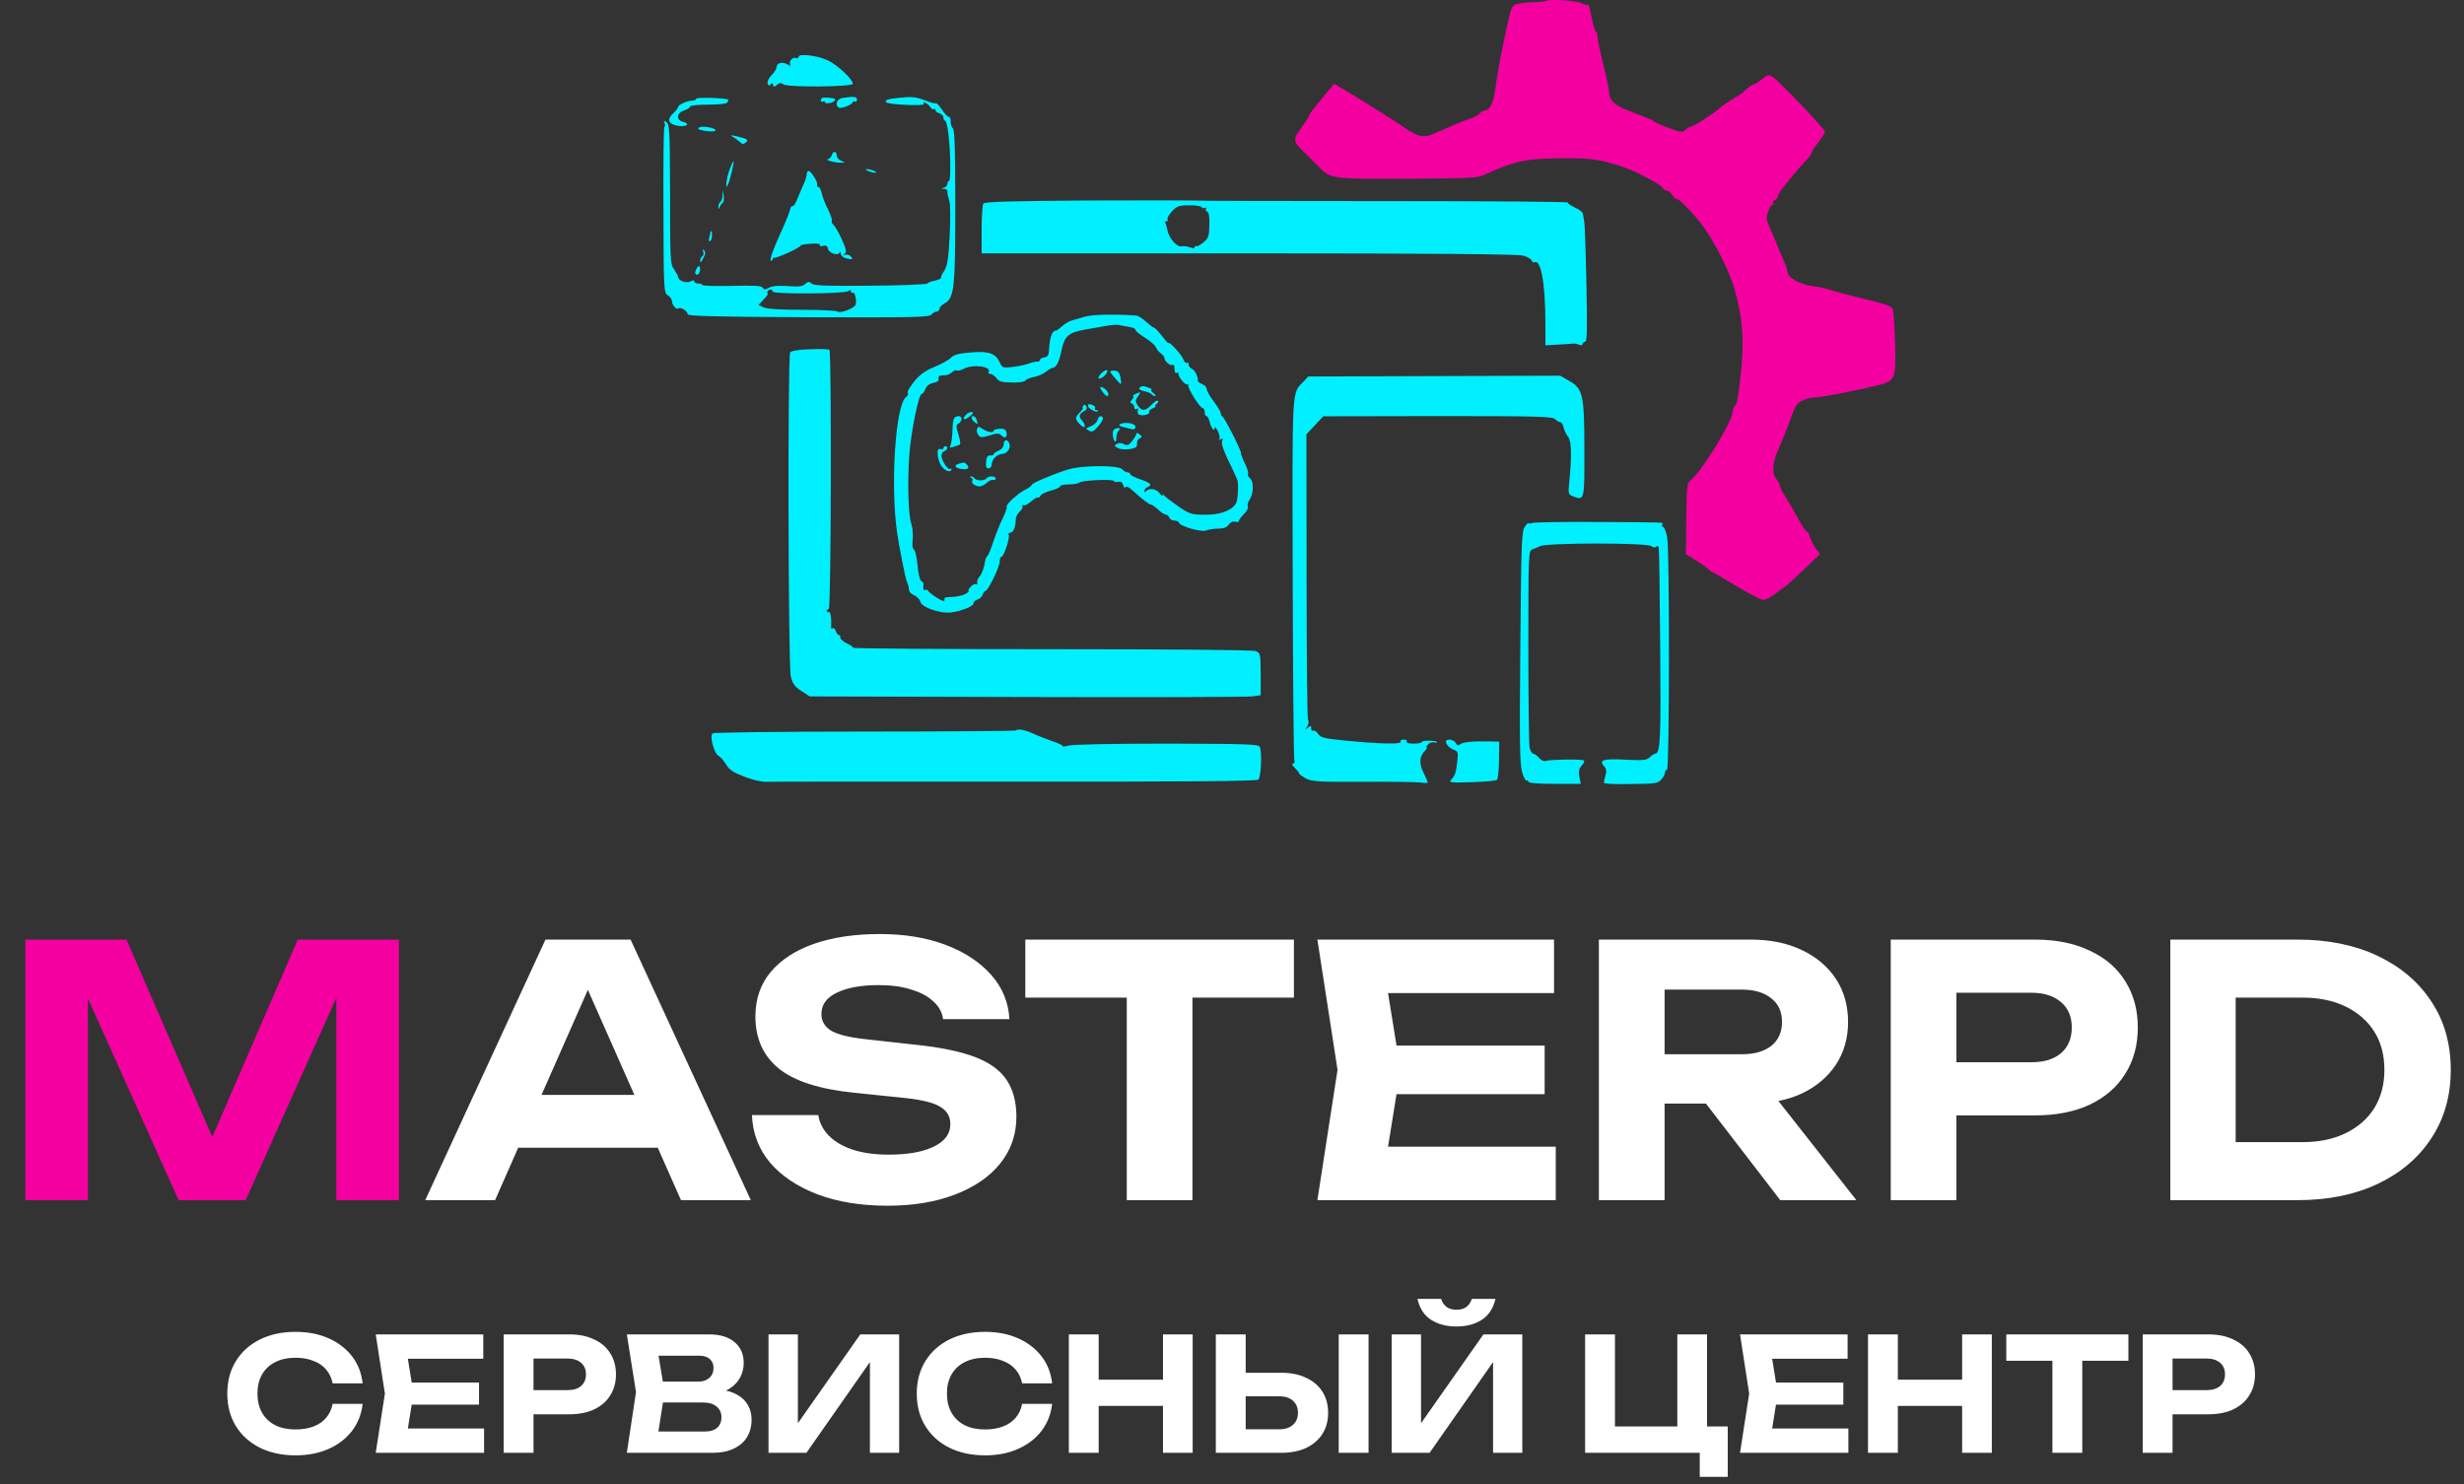
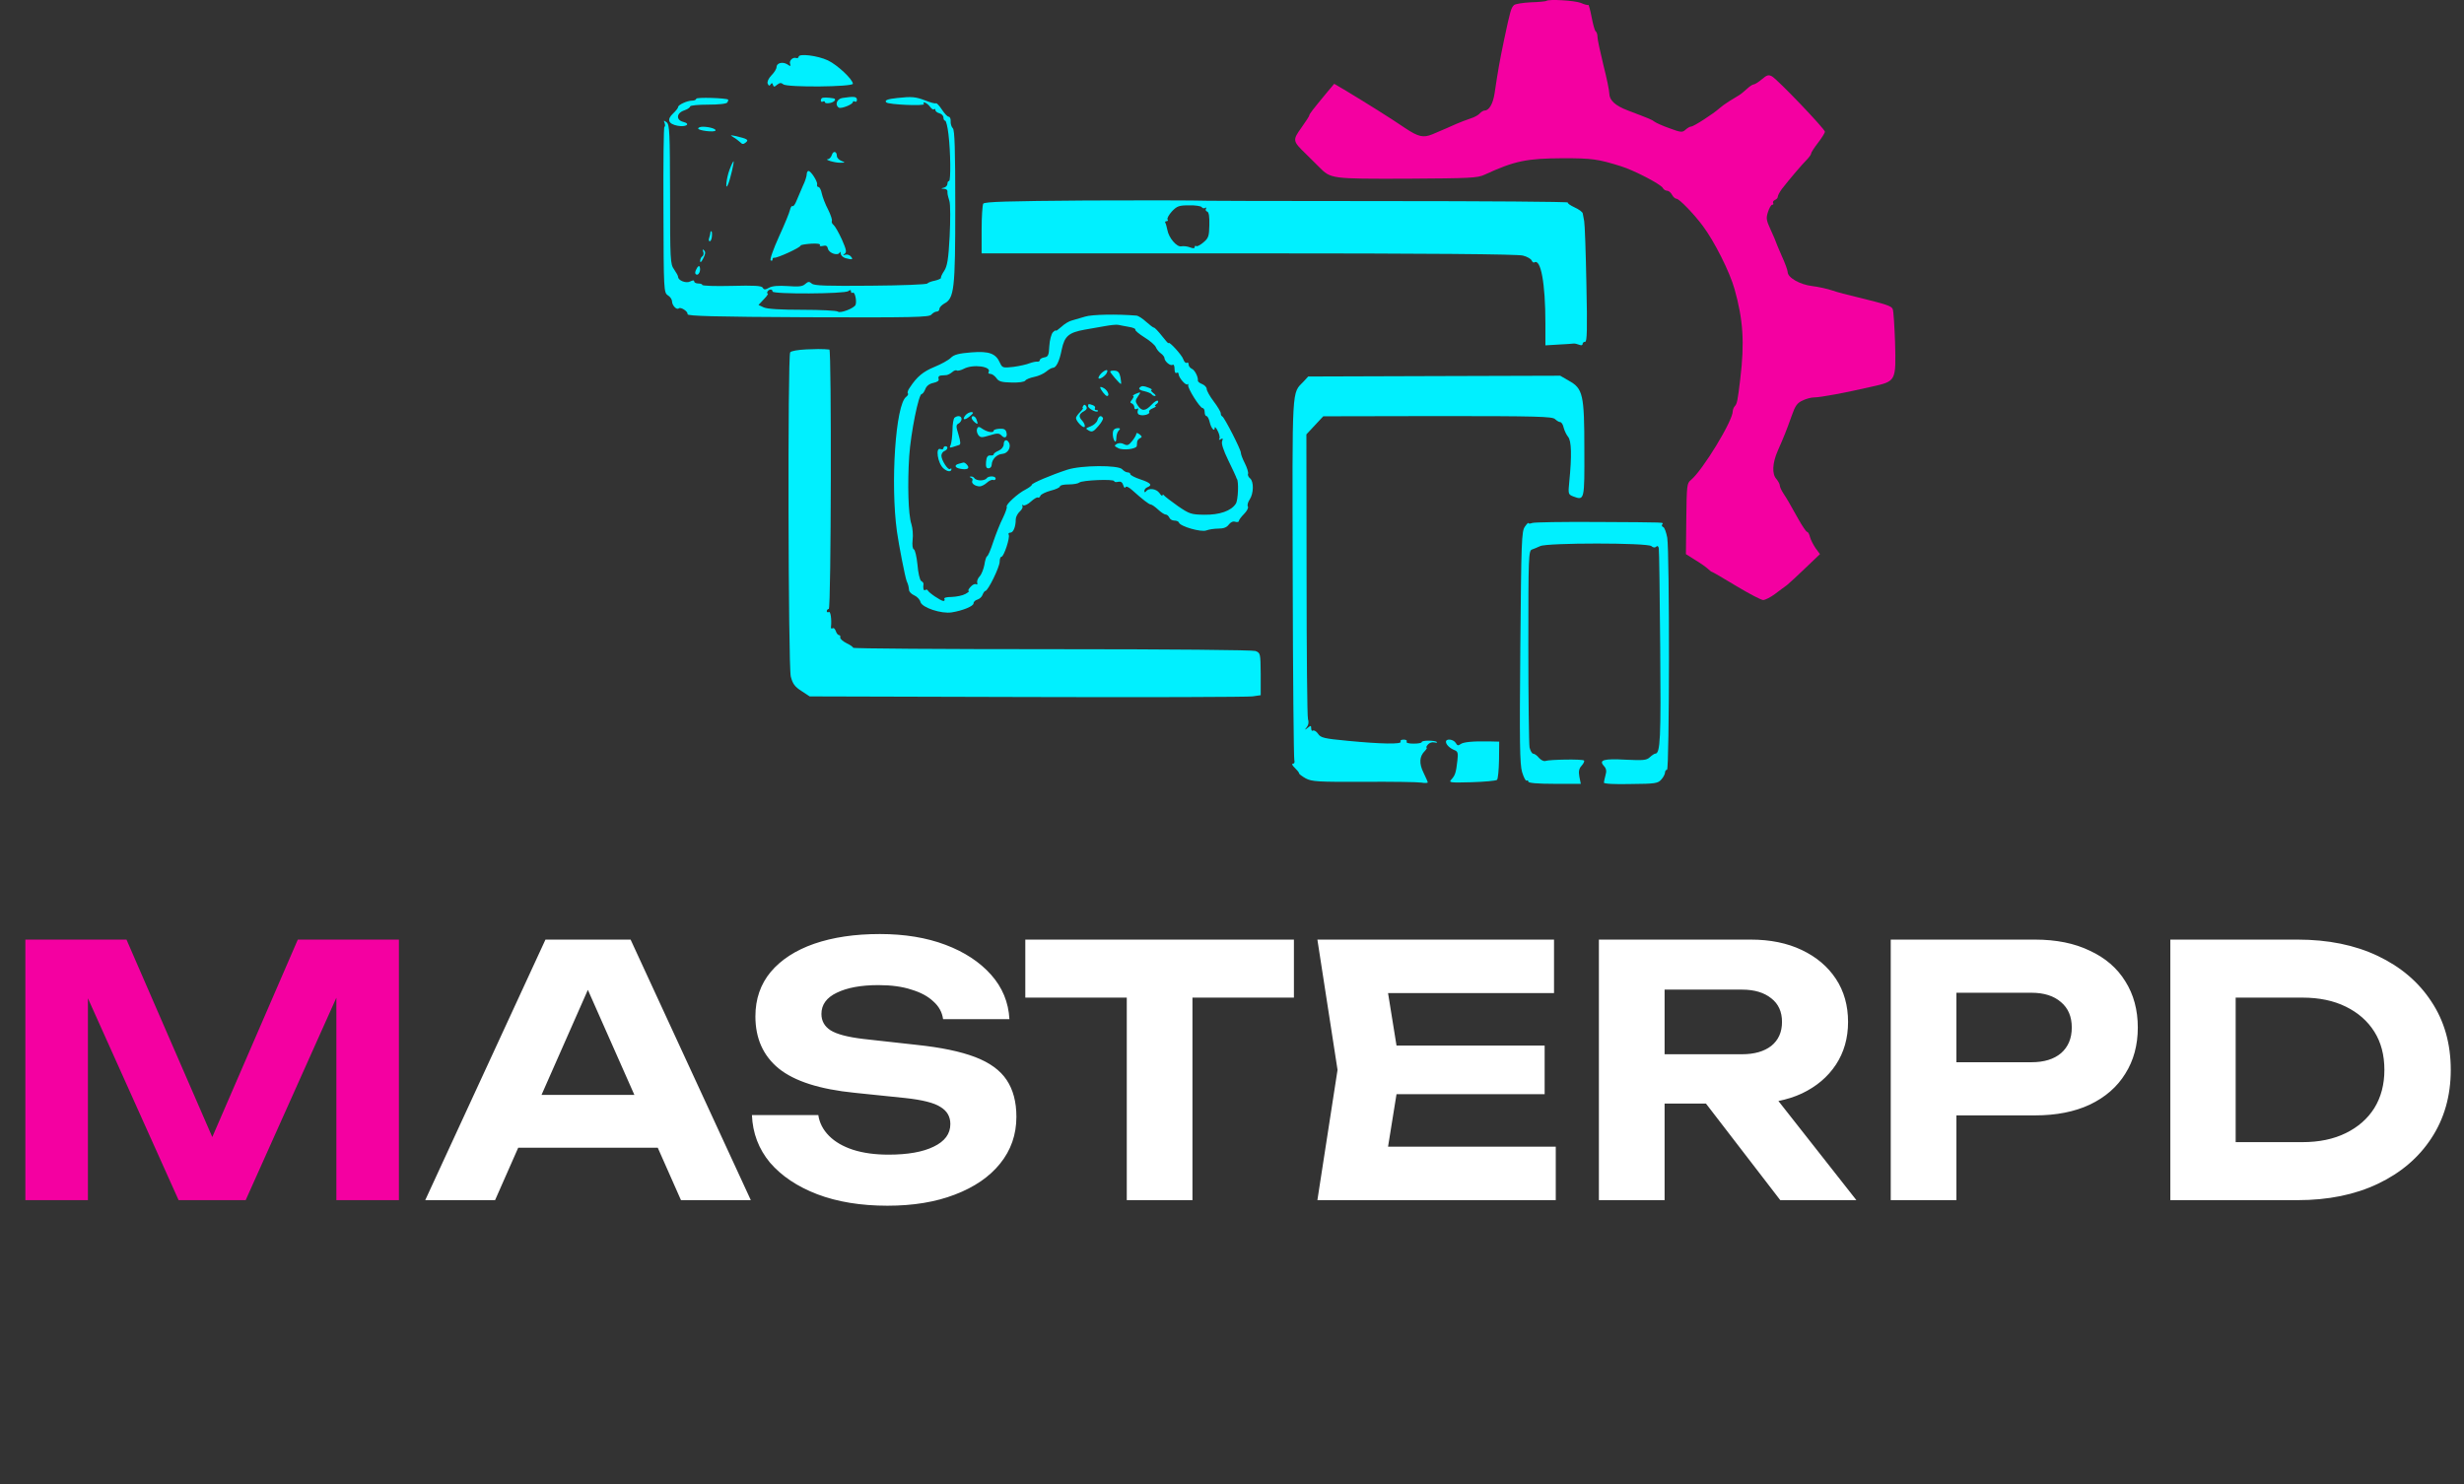
<svg xmlns="http://www.w3.org/2000/svg" width="78" height="47" viewBox="0 0 78 47" fill="none">
  <rect x="0" y="0" width="78" height="47" fill="#333333" stroke="none" />
  <path d="M12.628 29.75V38H10.648V30.476L11.132 30.509L7.777 38H5.654L2.299 30.531L2.783 30.487V38H0.803V29.75H4.004L7.139 36.966H6.303L9.427 29.75H12.628Z" fill="#F400A1" />
  <path d="M15.716 36.339V34.667H21.414V36.339H15.716ZM19.962 29.75L23.768 38H21.557L18.29 30.619H18.928L15.672 38H13.461L17.267 29.75H19.962ZM23.803 35.305H25.904C25.941 35.554 26.055 35.774 26.245 35.965C26.436 36.156 26.689 36.302 27.005 36.405C27.327 36.508 27.701 36.559 28.127 36.559C28.735 36.559 29.212 36.475 29.556 36.306C29.909 36.137 30.084 35.899 30.084 35.591C30.084 35.356 29.982 35.177 29.776 35.052C29.578 34.92 29.204 34.825 28.654 34.766L27.059 34.601C25.952 34.491 25.149 34.234 24.651 33.831C24.159 33.428 23.913 32.878 23.913 32.181C23.913 31.631 24.075 31.162 24.398 30.773C24.727 30.384 25.186 30.087 25.773 29.882C26.366 29.677 27.059 29.574 27.852 29.574C28.636 29.574 29.329 29.688 29.93 29.915C30.532 30.142 31.012 30.458 31.372 30.861C31.731 31.264 31.925 31.734 31.954 32.269H29.854C29.824 32.049 29.721 31.862 29.546 31.708C29.377 31.547 29.146 31.422 28.852 31.334C28.567 31.239 28.218 31.191 27.808 31.191C27.258 31.191 26.817 31.272 26.488 31.433C26.165 31.587 26.003 31.811 26.003 32.104C26.003 32.324 26.099 32.496 26.29 32.621C26.488 32.746 26.836 32.837 27.334 32.896L29.017 33.083C29.788 33.164 30.404 33.292 30.866 33.468C31.328 33.644 31.661 33.886 31.866 34.194C32.072 34.502 32.175 34.891 32.175 35.36C32.175 35.925 32.002 36.42 31.657 36.845C31.32 37.263 30.843 37.589 30.227 37.824C29.619 38.059 28.907 38.176 28.093 38.176C27.25 38.176 26.509 38.055 25.872 37.813C25.241 37.571 24.742 37.237 24.375 36.812C24.016 36.379 23.826 35.877 23.803 35.305ZM35.669 30.663H37.748V38H35.669V30.663ZM32.457 29.75H40.96V31.587H32.457V29.75ZM48.897 33.105V34.645H42.924V33.105H48.897ZM44.332 33.875L43.782 37.285L42.913 36.306H49.249V38H41.703L42.341 33.875L41.703 29.75H49.194V31.444H42.913L43.782 30.465L44.332 33.875ZM52.056 33.38H55.147C55.535 33.38 55.843 33.292 56.071 33.116C56.298 32.933 56.411 32.68 56.411 32.357C56.411 32.034 56.298 31.785 56.071 31.609C55.843 31.426 55.535 31.334 55.147 31.334H51.758L52.694 30.311V38H50.614V29.75H55.422C56.038 29.75 56.577 29.86 57.038 30.08C57.501 30.3 57.86 30.604 58.117 30.993C58.373 31.382 58.502 31.836 58.502 32.357C58.502 32.87 58.373 33.321 58.117 33.71C57.86 34.099 57.501 34.403 57.038 34.623C56.577 34.836 56.038 34.942 55.422 34.942H52.056V33.38ZM53.386 34.139H55.73L58.766 38H56.356L53.386 34.139ZM64.418 29.75C65.093 29.75 65.672 29.867 66.156 30.102C66.647 30.329 67.021 30.652 67.278 31.07C67.542 31.488 67.674 31.976 67.674 32.533C67.674 33.09 67.542 33.578 67.278 33.996C67.021 34.414 66.647 34.74 66.156 34.975C65.672 35.202 65.093 35.316 64.418 35.316H60.81V33.633H64.308C64.704 33.633 65.016 33.538 65.243 33.347C65.47 33.149 65.584 32.878 65.584 32.533C65.584 32.188 65.47 31.921 65.243 31.73C65.016 31.532 64.704 31.433 64.308 31.433H60.997L61.932 30.465V38H59.853V29.75H64.418ZM72.73 29.75C73.698 29.75 74.545 29.922 75.271 30.267C75.997 30.612 76.562 31.092 76.965 31.708C77.376 32.324 77.581 33.046 77.581 33.875C77.581 34.696 77.376 35.419 76.965 36.042C76.562 36.658 75.997 37.138 75.271 37.483C74.545 37.828 73.698 38 72.73 38H68.704V29.75H72.73ZM70.772 37.153L69.76 36.163H72.884C73.412 36.163 73.871 36.068 74.259 35.877C74.648 35.686 74.949 35.422 75.161 35.085C75.374 34.74 75.48 34.337 75.48 33.875C75.48 33.406 75.374 33.002 75.161 32.665C74.949 32.328 74.648 32.064 74.259 31.873C73.871 31.682 73.412 31.587 72.884 31.587H69.76L70.772 30.597V37.153Z" fill="white" />
-   <path d="M11.48 44.45C11.443 44.773 11.332 45.058 11.145 45.305C10.958 45.548 10.712 45.738 10.405 45.875C10.098 46.012 9.748 46.08 9.355 46.08C8.925 46.08 8.547 45.998 8.22 45.835C7.897 45.672 7.645 45.443 7.465 45.15C7.285 44.857 7.195 44.515 7.195 44.125C7.195 43.735 7.285 43.393 7.465 43.1C7.645 42.807 7.897 42.578 8.22 42.415C8.547 42.252 8.925 42.17 9.355 42.17C9.748 42.17 10.098 42.238 10.405 42.375C10.712 42.512 10.958 42.702 11.145 42.945C11.332 43.188 11.443 43.473 11.48 43.8H10.53C10.497 43.63 10.428 43.485 10.325 43.365C10.225 43.245 10.092 43.153 9.925 43.09C9.762 43.023 9.572 42.99 9.355 42.99C9.105 42.99 8.89 43.037 8.71 43.13C8.53 43.22 8.392 43.35 8.295 43.52C8.198 43.69 8.15 43.892 8.15 44.125C8.15 44.358 8.198 44.56 8.295 44.73C8.392 44.9 8.53 45.032 8.71 45.125C8.89 45.215 9.105 45.26 9.355 45.26C9.572 45.26 9.762 45.228 9.925 45.165C10.092 45.102 10.225 45.01 10.325 44.89C10.428 44.77 10.497 44.623 10.53 44.45H11.48ZM15.164 43.775V44.475H12.449V43.775H15.164ZM13.089 44.125L12.839 45.675L12.444 45.23H15.324V46H11.894L12.184 44.125L11.894 42.25H15.299V43.02H12.444L12.839 42.575L13.089 44.125ZM18.019 42.25C18.326 42.25 18.589 42.303 18.809 42.41C19.032 42.513 19.202 42.66 19.319 42.85C19.439 43.04 19.499 43.262 19.499 43.515C19.499 43.768 19.439 43.99 19.319 44.18C19.202 44.37 19.032 44.518 18.809 44.625C18.589 44.728 18.326 44.78 18.019 44.78H16.379V44.015H17.969C18.149 44.015 18.291 43.972 18.394 43.885C18.497 43.795 18.549 43.672 18.549 43.515C18.549 43.358 18.497 43.237 18.394 43.15C18.291 43.06 18.149 43.015 17.969 43.015H16.464L16.889 42.575V46H15.944V42.25H18.019ZM22.433 44.16L22.513 43.975C22.806 43.982 23.046 44.027 23.233 44.11C23.423 44.193 23.563 44.308 23.653 44.455C23.746 44.598 23.793 44.765 23.793 44.955C23.793 45.155 23.746 45.335 23.653 45.495C23.559 45.652 23.419 45.775 23.233 45.865C23.049 45.955 22.819 46 22.543 46H19.843L20.133 44.075L19.843 42.25H22.448C22.794 42.25 23.063 42.332 23.253 42.495C23.446 42.655 23.543 42.877 23.543 43.16C23.543 43.317 23.506 43.467 23.433 43.61C23.359 43.753 23.243 43.875 23.083 43.975C22.923 44.072 22.706 44.133 22.433 44.16ZM20.773 45.77L20.413 45.325H22.318C22.481 45.325 22.608 45.287 22.698 45.21C22.791 45.13 22.838 45.018 22.838 44.875C22.838 44.732 22.786 44.618 22.683 44.535C22.583 44.448 22.433 44.405 22.233 44.405H20.673V43.745H22.113C22.249 43.745 22.363 43.707 22.453 43.63C22.543 43.55 22.588 43.442 22.588 43.305C22.588 43.195 22.549 43.105 22.473 43.035C22.396 42.962 22.284 42.925 22.138 42.925H20.418L20.773 42.48L21.038 44.075L20.773 45.77ZM24.328 46V42.25H25.258V45.51L24.983 45.455L27.233 42.25H28.463V46H27.538V42.685L27.808 42.74L25.528 46H24.328ZM33.306 44.45C33.27 44.773 33.158 45.058 32.971 45.305C32.785 45.548 32.538 45.738 32.231 45.875C31.924 46.012 31.575 46.08 31.181 46.08C30.751 46.08 30.373 45.998 30.046 45.835C29.723 45.672 29.471 45.443 29.291 45.15C29.111 44.857 29.021 44.515 29.021 44.125C29.021 43.735 29.111 43.393 29.291 43.1C29.471 42.807 29.723 42.578 30.046 42.415C30.373 42.252 30.751 42.17 31.181 42.17C31.575 42.17 31.924 42.238 32.231 42.375C32.538 42.512 32.785 42.702 32.971 42.945C33.158 43.188 33.27 43.473 33.306 43.8H32.356C32.323 43.63 32.255 43.485 32.151 43.365C32.051 43.245 31.918 43.153 31.751 43.09C31.588 43.023 31.398 42.99 31.181 42.99C30.931 42.99 30.716 43.037 30.536 43.13C30.356 43.22 30.218 43.35 30.121 43.52C30.024 43.69 29.976 43.892 29.976 44.125C29.976 44.358 30.024 44.56 30.121 44.73C30.218 44.9 30.356 45.032 30.536 45.125C30.716 45.215 30.931 45.26 31.181 45.26C31.398 45.26 31.588 45.228 31.751 45.165C31.918 45.102 32.051 45.01 32.151 44.89C32.255 44.77 32.323 44.623 32.356 44.45H33.306ZM33.835 42.25H34.78V46H33.835V42.25ZM36.815 42.25H37.755V46H36.815V42.25ZM34.36 43.685H37.215V44.515H34.36V43.685ZM38.488 46V42.25H39.433V45.675L39.008 45.255H40.498C40.681 45.255 40.825 45.208 40.928 45.115C41.035 45.022 41.088 44.895 41.088 44.735C41.088 44.572 41.035 44.443 40.928 44.35C40.825 44.257 40.681 44.21 40.498 44.21H38.923V43.465H40.553C40.863 43.465 41.128 43.518 41.348 43.625C41.571 43.728 41.743 43.875 41.863 44.065C41.983 44.255 42.043 44.478 42.043 44.735C42.043 44.988 41.983 45.21 41.863 45.4C41.743 45.59 41.571 45.738 41.348 45.845C41.128 45.948 40.863 46 40.553 46H38.488ZM42.378 42.25H43.323V46H42.378V42.25ZM44.054 46V42.25H44.984V45.51L44.709 45.455L46.959 42.25H48.19V46H47.264V42.685L47.535 42.74L45.255 46H44.054ZM44.87 41.125H45.62C45.656 41.238 45.716 41.325 45.8 41.385C45.883 41.442 45.984 41.47 46.105 41.47C46.231 41.47 46.334 41.442 46.414 41.385C46.495 41.325 46.554 41.238 46.594 41.125H47.34C47.27 41.428 47.124 41.65 46.904 41.79C46.688 41.93 46.421 42 46.105 42C45.791 42 45.525 41.93 45.304 41.79C45.084 41.65 44.94 41.428 44.87 41.125ZM54.038 42.25V45.47L53.712 45.165H54.693V46.76H53.807V45.83L54.097 46H50.178V42.25H51.123V45.47L50.818 45.165H53.428L53.097 45.47V42.25H54.038ZM58.352 43.775V44.475H55.637V43.775H58.352ZM56.277 44.125L56.027 45.675L55.632 45.23H58.512V46H55.082L55.372 44.125L55.082 42.25H58.487V43.02H55.632L56.027 42.575L56.277 44.125ZM59.133 42.25H60.078V46H59.133V42.25ZM62.113 42.25H63.053V46H62.113V42.25ZM59.658 43.685H62.513V44.515H59.658V43.685ZM64.971 42.665H65.916V46H64.971V42.665ZM63.511 42.25H67.376V43.085H63.511V42.25ZM69.904 42.25C70.21 42.25 70.474 42.303 70.694 42.41C70.917 42.513 71.087 42.66 71.204 42.85C71.324 43.04 71.384 43.262 71.384 43.515C71.384 43.768 71.324 43.99 71.204 44.18C71.087 44.37 70.917 44.518 70.694 44.625C70.474 44.728 70.21 44.78 69.904 44.78H68.264V44.015H69.854C70.034 44.015 70.175 43.972 70.279 43.885C70.382 43.795 70.434 43.672 70.434 43.515C70.434 43.358 70.382 43.237 70.279 43.15C70.175 43.06 70.034 43.015 69.854 43.015H68.349L68.774 42.575V46H67.829V42.25H69.904Z" fill="white" />
  <path d="M25.281 1.799C25.281 1.83 25.243 1.849 25.205 1.837C25.096 1.799 24.969 1.926 25.014 2.028C25.039 2.104 25.02 2.104 24.918 2.034C24.766 1.945 24.581 1.996 24.581 2.129C24.581 2.18 24.511 2.295 24.422 2.384C24.327 2.486 24.282 2.581 24.301 2.645C24.333 2.721 24.358 2.728 24.39 2.677C24.428 2.619 24.448 2.619 24.467 2.683C24.492 2.759 24.511 2.759 24.6 2.683C24.683 2.619 24.727 2.613 24.797 2.67C24.918 2.772 26.999 2.753 26.999 2.651C26.992 2.511 26.515 2.059 26.21 1.913C25.886 1.76 25.281 1.684 25.281 1.799Z" fill="#00F0FF" />
  <path d="M22.038 3.128C22.038 3.16 21.981 3.186 21.911 3.186C21.752 3.186 21.466 3.319 21.466 3.389C21.466 3.421 21.396 3.51 21.307 3.593C21.103 3.784 21.154 3.924 21.447 3.981C21.714 4.032 21.879 3.924 21.631 3.86C21.396 3.803 21.408 3.58 21.657 3.497C21.765 3.459 21.847 3.402 21.847 3.37C21.847 3.338 22.102 3.313 22.414 3.313C22.751 3.313 23.005 3.287 23.024 3.243C23.05 3.205 23.056 3.167 23.05 3.154C22.986 3.103 22.038 3.071 22.038 3.128Z" fill="#00F0FF" />
  <path d="M26.016 3.108C25.959 3.165 25.985 3.254 26.048 3.216C26.086 3.197 26.112 3.203 26.112 3.235C26.112 3.267 26.182 3.28 26.271 3.261C26.417 3.235 26.494 3.133 26.385 3.114C26.201 3.082 26.048 3.082 26.016 3.108Z" fill="#00F0FF" />
  <path d="M26.669 3.102C26.49 3.128 26.42 3.325 26.554 3.408C26.63 3.452 26.999 3.306 26.999 3.23C26.999 3.198 27.031 3.198 27.063 3.217C27.101 3.236 27.127 3.211 27.127 3.16C27.127 3.058 27.038 3.045 26.669 3.102Z" fill="#00F0FF" />
  <path d="M28.401 3.103C28.089 3.135 27.988 3.179 28.058 3.243C28.128 3.313 29.292 3.364 29.247 3.294C29.184 3.186 29.356 3.262 29.438 3.377C29.489 3.447 29.546 3.485 29.566 3.459C29.591 3.44 29.61 3.447 29.61 3.485C29.61 3.523 29.667 3.568 29.737 3.587C29.807 3.606 29.865 3.663 29.865 3.72C29.865 3.778 29.89 3.822 29.922 3.822C29.947 3.822 29.998 4.013 30.024 4.248C30.094 4.815 30.1 5.731 30.043 5.731C30.011 5.731 29.992 5.769 29.992 5.82C29.992 5.871 29.941 5.928 29.884 5.941C29.776 5.966 29.776 5.973 29.884 5.979C29.941 5.979 29.992 6.011 29.992 6.049C29.992 6.144 29.992 6.157 30.055 6.367C30.087 6.475 30.087 6.972 30.062 7.481C30.024 8.212 29.985 8.429 29.89 8.575C29.826 8.67 29.776 8.772 29.788 8.798C29.795 8.817 29.706 8.861 29.591 8.887C29.483 8.906 29.375 8.95 29.356 8.976C29.337 9.008 28.528 9.039 27.561 9.046C26.168 9.058 25.78 9.046 25.703 8.982C25.614 8.906 25.583 8.912 25.487 8.995C25.404 9.071 25.284 9.084 24.94 9.058C24.647 9.039 24.45 9.052 24.348 9.109C24.221 9.179 24.183 9.179 24.145 9.109C24.107 9.046 23.871 9.033 23.159 9.052C22.649 9.065 22.23 9.052 22.23 9.02C22.23 8.995 22.172 8.976 22.102 8.976C22.032 8.976 21.975 8.944 21.975 8.912C21.975 8.868 21.937 8.868 21.848 8.912C21.721 8.982 21.466 8.88 21.466 8.766C21.466 8.734 21.409 8.632 21.339 8.53C21.218 8.365 21.212 8.244 21.212 6.157C21.205 4.197 21.199 3.949 21.103 3.873C21.008 3.803 21.002 3.803 21.04 3.898C21.059 3.962 21.059 4.013 21.033 4.013C21.008 4.013 20.995 5.196 21.002 6.634C21.008 9.217 21.014 9.262 21.142 9.351C21.218 9.396 21.275 9.485 21.275 9.548C21.275 9.669 21.422 9.822 21.485 9.765C21.542 9.707 21.784 9.86 21.765 9.949C21.759 10.006 22.611 10.032 25.576 10.045C28.923 10.057 29.413 10.045 29.483 9.962C29.527 9.911 29.604 9.866 29.648 9.866C29.699 9.866 29.737 9.828 29.737 9.784C29.737 9.733 29.807 9.663 29.89 9.612C30.208 9.447 30.24 9.16 30.24 6.539C30.24 4.732 30.221 4.121 30.164 4.064C30.119 4.019 30.087 3.918 30.094 3.835C30.1 3.758 30.068 3.695 30.03 3.695C29.992 3.695 29.896 3.593 29.814 3.466C29.731 3.339 29.648 3.256 29.629 3.269C29.61 3.288 29.457 3.249 29.286 3.179C28.98 3.065 28.872 3.052 28.401 3.103ZM24.456 9.23C24.456 9.319 26.747 9.307 26.855 9.217C26.912 9.173 26.938 9.173 26.938 9.224C26.938 9.268 26.963 9.287 26.995 9.268C27.059 9.224 27.129 9.529 27.084 9.65C27.046 9.758 26.601 9.93 26.524 9.866C26.486 9.835 25.983 9.809 25.404 9.809C24.711 9.809 24.291 9.784 24.177 9.733L24.011 9.656L24.183 9.472C24.278 9.377 24.329 9.294 24.304 9.294C24.278 9.294 24.278 9.262 24.297 9.23C24.348 9.147 24.456 9.147 24.456 9.23Z" fill="#00F0FF" />
  <path d="M22.102 4.07C22.102 4.134 22.611 4.197 22.649 4.134C22.68 4.083 22.451 4.013 22.248 4.013C22.165 4.013 22.102 4.038 22.102 4.07Z" fill="#00F0FF" />
  <path d="M23.216 4.344C23.286 4.382 23.381 4.459 23.432 4.503C23.496 4.573 23.534 4.573 23.61 4.51C23.712 4.427 23.661 4.395 23.279 4.306C23.114 4.274 23.101 4.274 23.216 4.344Z" fill="#00F0FF" />
  <path d="M26.333 4.904C26.314 4.974 26.256 5.031 26.218 5.038C26.066 5.044 26.403 5.152 26.587 5.152C26.765 5.152 26.765 5.146 26.638 5.095C26.555 5.063 26.492 4.993 26.492 4.942C26.492 4.79 26.377 4.764 26.333 4.904Z" fill="#00F0FF" />
  <path d="M23.096 5.368C22.988 5.648 22.95 6.087 23.052 5.827C23.122 5.661 23.242 5.133 23.223 5.108C23.211 5.101 23.153 5.216 23.096 5.368Z" fill="#00F0FF" />
-   <path d="M27.476 5.411C27.546 5.443 27.647 5.469 27.698 5.469C27.756 5.469 27.749 5.443 27.666 5.411C27.596 5.38 27.495 5.354 27.444 5.354C27.387 5.354 27.393 5.38 27.476 5.411Z" fill="#00F0FF" />
  <path d="M25.537 5.521C25.537 5.578 25.486 5.744 25.416 5.884C25.352 6.03 25.263 6.24 25.218 6.348C25.174 6.463 25.117 6.545 25.091 6.526C25.066 6.507 25.028 6.558 25.009 6.641C24.996 6.717 24.837 7.105 24.659 7.493C24.48 7.888 24.36 8.225 24.398 8.244C24.43 8.27 24.455 8.25 24.455 8.219C24.455 8.18 24.474 8.155 24.506 8.161C24.595 8.18 25.346 7.837 25.346 7.773C25.346 7.754 25.492 7.729 25.67 7.716C25.867 7.703 25.982 7.722 25.956 7.761C25.931 7.792 25.976 7.805 26.052 7.786C26.147 7.761 26.192 7.786 26.211 7.881C26.249 8.021 26.529 8.11 26.58 7.996C26.593 7.958 26.612 7.97 26.612 8.028C26.618 8.085 26.682 8.149 26.765 8.174C26.981 8.231 27.019 8.219 26.936 8.123C26.898 8.072 26.815 8.047 26.758 8.066C26.675 8.091 26.669 8.085 26.739 8.034C26.809 7.983 26.79 7.9 26.65 7.582C26.555 7.372 26.434 7.162 26.389 7.124C26.338 7.086 26.319 7.029 26.332 6.997C26.351 6.972 26.3 6.806 26.217 6.641C26.128 6.475 26.039 6.24 26.014 6.125C25.995 6.017 25.944 5.922 25.912 5.922C25.874 5.922 25.855 5.884 25.867 5.839C25.887 5.75 25.67 5.413 25.594 5.413C25.562 5.413 25.537 5.464 25.537 5.521Z" fill="#00F0FF" />
-   <path d="M22.87 6.188C22.87 6.284 22.838 6.379 22.8 6.398C22.768 6.418 22.737 6.488 22.743 6.545C22.743 6.634 22.756 6.634 22.781 6.558C22.8 6.507 22.845 6.443 22.877 6.424C22.908 6.405 22.927 6.303 22.908 6.201L22.883 6.017L22.87 6.188Z" fill="#00F0FF" />
  <path d="M34.389 6.348C31.914 6.367 31.163 6.386 31.125 6.45C31.1 6.488 31.074 6.864 31.074 7.271V8.022H39.524C45.256 8.022 48.043 8.047 48.208 8.092C48.342 8.123 48.469 8.2 48.488 8.251C48.507 8.295 48.546 8.327 48.571 8.308C48.775 8.181 48.921 8.976 48.921 10.229V10.935L49.334 10.91C49.564 10.897 49.78 10.885 49.812 10.878C49.85 10.872 49.926 10.891 49.99 10.916C50.053 10.942 50.098 10.935 50.098 10.891C50.098 10.853 50.136 10.821 50.181 10.821C50.238 10.821 50.251 10.433 50.219 8.995C50.2 7.983 50.168 7.093 50.149 7.004C50.13 6.914 50.111 6.806 50.104 6.762C50.104 6.717 49.983 6.628 49.843 6.565C49.704 6.501 49.608 6.431 49.634 6.412C49.653 6.386 47.012 6.367 43.761 6.367C40.51 6.367 37.793 6.361 37.723 6.348C37.653 6.342 36.151 6.342 34.389 6.348ZM38.041 6.558C38.067 6.596 38.111 6.603 38.149 6.584C38.188 6.558 38.2 6.571 38.175 6.609C38.156 6.641 38.168 6.685 38.213 6.698C38.27 6.717 38.289 6.857 38.283 7.124C38.276 7.474 38.258 7.538 38.098 7.672C38.003 7.754 37.901 7.812 37.869 7.792C37.844 7.773 37.818 7.786 37.818 7.824C37.818 7.869 37.767 7.869 37.666 7.831C37.583 7.799 37.462 7.786 37.398 7.799C37.252 7.831 36.998 7.532 36.953 7.277C36.934 7.188 36.909 7.086 36.889 7.054C36.87 7.029 36.889 7.004 36.928 7.004C36.966 7.004 36.985 6.978 36.959 6.946C36.94 6.908 37.004 6.8 37.099 6.692C37.258 6.526 37.322 6.501 37.64 6.501C37.837 6.495 38.022 6.526 38.041 6.558Z" fill="#00F0FF" />
  <path d="M22.486 7.378C22.486 7.41 22.467 7.48 22.448 7.537C22.429 7.594 22.436 7.639 22.467 7.639C22.499 7.639 22.531 7.569 22.537 7.48C22.544 7.391 22.537 7.321 22.518 7.321C22.499 7.321 22.486 7.346 22.486 7.378Z" fill="#00F0FF" />
  <path d="M22.259 7.963C22.285 8.027 22.272 8.09 22.234 8.116C22.196 8.135 22.164 8.205 22.164 8.262C22.164 8.332 22.202 8.3 22.259 8.186C22.329 8.052 22.342 7.982 22.291 7.931C22.24 7.88 22.234 7.893 22.259 7.963Z" fill="#00F0FF" />
  <path d="M22.05 8.511C21.999 8.601 21.993 8.664 22.038 8.69C22.114 8.734 22.19 8.575 22.152 8.454C22.133 8.403 22.095 8.422 22.05 8.511Z" fill="#00F0FF" />
  <path d="M34.349 10.025C34.209 10.069 34.025 10.12 33.936 10.146C33.847 10.165 33.7 10.254 33.605 10.343C33.503 10.432 33.427 10.489 33.427 10.47C33.427 10.445 33.382 10.47 33.331 10.521C33.28 10.572 33.229 10.769 33.217 10.954C33.204 11.253 33.178 11.297 33.058 11.316C32.981 11.329 32.918 11.367 32.918 11.399C32.918 11.431 32.88 11.457 32.841 11.45C32.797 11.444 32.682 11.469 32.593 11.501C32.504 11.539 32.275 11.59 32.084 11.616C31.753 11.654 31.728 11.647 31.658 11.495C31.524 11.189 31.314 11.113 30.748 11.157C30.354 11.189 30.201 11.227 30.099 11.329C30.023 11.406 29.787 11.533 29.584 11.616C29.227 11.762 29.024 11.927 28.801 12.271C28.744 12.347 28.718 12.43 28.738 12.455C28.763 12.475 28.738 12.525 28.687 12.564C28.349 12.805 28.184 15.319 28.394 16.833C28.457 17.278 28.648 18.252 28.699 18.392C28.757 18.525 28.763 18.57 28.776 18.678C28.776 18.735 28.852 18.811 28.941 18.85C29.03 18.888 29.119 18.983 29.138 19.06C29.183 19.238 29.8 19.441 30.125 19.39C30.481 19.333 30.818 19.193 30.818 19.104C30.818 19.053 30.875 19.002 30.945 18.983C31.009 18.964 31.085 18.894 31.104 18.831C31.13 18.767 31.168 18.71 31.193 18.71C31.276 18.71 31.645 17.953 31.645 17.787C31.645 17.698 31.671 17.628 31.702 17.628C31.779 17.628 31.982 17.011 31.931 16.928C31.912 16.896 31.931 16.865 31.982 16.865C32.078 16.865 32.154 16.68 32.154 16.445C32.154 16.375 32.211 16.26 32.281 16.197C32.351 16.133 32.389 16.057 32.364 16.018C32.345 15.987 32.358 15.974 32.396 15.999C32.434 16.018 32.542 15.967 32.638 15.878C32.727 15.796 32.829 15.738 32.854 15.751C32.88 15.77 32.918 15.745 32.937 15.694C32.956 15.649 33.102 15.579 33.261 15.535C33.42 15.497 33.554 15.433 33.554 15.401C33.554 15.363 33.675 15.338 33.828 15.338C33.98 15.338 34.127 15.312 34.165 15.28C34.241 15.204 35.272 15.159 35.272 15.236C35.272 15.261 35.329 15.274 35.393 15.255C35.482 15.236 35.526 15.268 35.558 15.363C35.577 15.433 35.609 15.465 35.628 15.427C35.647 15.382 35.73 15.42 35.844 15.522C36.163 15.808 36.373 15.974 36.43 15.974C36.462 15.974 36.563 16.044 36.659 16.133C36.754 16.222 36.862 16.292 36.901 16.292C36.945 16.292 36.99 16.337 37.015 16.387C37.034 16.438 37.104 16.483 37.174 16.483C37.244 16.483 37.308 16.508 37.321 16.547C37.359 16.667 38.02 16.858 38.186 16.795C38.269 16.763 38.44 16.737 38.568 16.737C38.733 16.737 38.835 16.699 38.898 16.61C38.956 16.534 39.032 16.496 39.102 16.521C39.166 16.54 39.217 16.527 39.217 16.496C39.217 16.464 39.293 16.362 39.382 16.273C39.471 16.184 39.528 16.076 39.503 16.038C39.477 15.999 39.503 15.898 39.56 15.815C39.687 15.624 39.694 15.248 39.573 15.147C39.522 15.108 39.49 15.039 39.509 15C39.522 14.956 39.477 14.809 39.407 14.669C39.337 14.536 39.28 14.383 39.28 14.332C39.28 14.23 38.758 13.213 38.695 13.187C38.663 13.174 38.644 13.13 38.644 13.085C38.644 13.041 38.542 12.869 38.421 12.71C38.3 12.551 38.199 12.373 38.199 12.315C38.199 12.264 38.135 12.194 38.059 12.163C37.976 12.131 37.919 12.086 37.919 12.055C37.938 11.94 37.817 11.705 37.721 11.673C37.67 11.647 37.626 11.59 37.626 11.539C37.626 11.488 37.6 11.463 37.569 11.488C37.537 11.507 37.486 11.457 37.46 11.38C37.422 11.246 36.99 10.776 36.99 10.865C36.99 10.89 36.901 10.788 36.786 10.642C36.672 10.496 36.557 10.375 36.532 10.375C36.506 10.375 36.398 10.292 36.283 10.19C36.175 10.089 36.035 9.999 35.978 9.993C35.374 9.942 34.566 9.955 34.349 10.025ZM35.73 10.349C35.864 10.368 35.959 10.413 35.94 10.438C35.927 10.464 36.054 10.572 36.226 10.68C36.404 10.788 36.563 10.928 36.589 10.992C36.614 11.056 36.684 11.145 36.748 11.189C36.812 11.234 36.862 11.304 36.862 11.336C36.862 11.437 37.047 11.597 37.117 11.552C37.155 11.527 37.181 11.584 37.181 11.679C37.181 11.775 37.206 11.832 37.244 11.806C37.282 11.787 37.308 11.8 37.308 11.838C37.308 11.953 37.537 12.22 37.594 12.169C37.613 12.144 37.626 12.156 37.613 12.194C37.588 12.284 37.982 12.92 38.071 12.92C38.103 12.92 38.135 12.977 38.135 13.047C38.135 13.117 38.16 13.174 38.192 13.174C38.224 13.174 38.269 13.257 38.294 13.365C38.339 13.562 38.453 13.69 38.453 13.543C38.453 13.499 38.498 13.543 38.548 13.645C38.599 13.741 38.625 13.855 38.599 13.893C38.574 13.931 38.593 13.938 38.644 13.906C38.708 13.868 38.72 13.881 38.688 13.97C38.657 14.04 38.727 14.256 38.879 14.568C39.007 14.835 39.121 15.07 39.127 15.096C39.134 15.128 39.147 15.153 39.153 15.159C39.217 15.229 39.197 15.834 39.121 15.948C38.975 16.177 38.606 16.305 38.122 16.298C37.709 16.292 37.651 16.273 37.289 16.025C37.072 15.872 36.875 15.719 36.85 15.688C36.818 15.649 36.799 15.649 36.799 15.688C36.799 15.719 36.754 15.688 36.703 15.611C36.602 15.471 36.36 15.439 36.277 15.56C36.245 15.598 36.226 15.592 36.226 15.541C36.226 15.497 36.271 15.446 36.322 15.427C36.493 15.357 36.423 15.287 36.099 15.178C35.927 15.121 35.781 15.045 35.781 15.013C35.781 14.981 35.743 14.956 35.692 14.956C35.647 14.956 35.571 14.911 35.526 14.86C35.412 14.72 34.222 14.727 33.783 14.873C33.274 15.039 32.663 15.299 32.663 15.35C32.663 15.376 32.568 15.446 32.459 15.503C32.218 15.624 31.83 15.98 31.868 16.044C31.887 16.063 31.83 16.228 31.747 16.4C31.658 16.572 31.524 16.916 31.442 17.157C31.365 17.399 31.276 17.609 31.244 17.615C31.219 17.628 31.181 17.749 31.162 17.883C31.136 18.016 31.073 18.182 31.015 18.245C30.952 18.309 30.92 18.404 30.933 18.449C30.952 18.5 30.933 18.519 30.901 18.5C30.863 18.474 30.786 18.512 30.723 18.582C30.659 18.652 30.634 18.71 30.665 18.71C30.697 18.716 30.653 18.754 30.564 18.805C30.474 18.856 30.284 18.894 30.131 18.901C29.965 18.901 29.87 18.926 29.895 18.964C29.915 18.996 29.902 19.028 29.864 19.028C29.787 19.028 29.399 18.767 29.367 18.691C29.355 18.665 29.317 18.659 29.285 18.684C29.234 18.71 29.215 18.627 29.234 18.481C29.234 18.455 29.202 18.417 29.157 18.392C29.119 18.366 29.062 18.131 29.043 17.876C29.017 17.622 28.966 17.405 28.928 17.393C28.89 17.38 28.871 17.259 28.89 17.094C28.909 16.941 28.89 16.718 28.852 16.597C28.75 16.298 28.725 15.319 28.782 14.441C28.833 13.696 29.081 12.475 29.177 12.475C29.208 12.475 29.259 12.405 29.291 12.322C29.329 12.22 29.418 12.15 29.546 12.124C29.679 12.093 29.736 12.055 29.711 11.991C29.692 11.94 29.717 11.896 29.787 11.889C29.845 11.889 29.927 11.876 29.965 11.876C30.004 11.87 30.086 11.832 30.144 11.781C30.201 11.73 30.265 11.711 30.29 11.73C30.309 11.749 30.404 11.73 30.506 11.679C30.799 11.52 31.403 11.603 31.295 11.781C31.27 11.813 31.302 11.838 31.352 11.838C31.403 11.838 31.486 11.896 31.543 11.972C31.613 12.08 31.709 12.105 32.027 12.112C32.256 12.118 32.434 12.093 32.459 12.048C32.485 12.01 32.612 11.959 32.739 11.934C32.873 11.908 33.038 11.832 33.115 11.768C33.191 11.705 33.287 11.647 33.325 11.647C33.433 11.647 33.535 11.45 33.611 11.062C33.7 10.642 33.834 10.528 34.337 10.438C34.515 10.407 34.814 10.356 34.985 10.324C35.164 10.292 35.348 10.273 35.399 10.286C35.45 10.299 35.603 10.324 35.73 10.349Z" fill="#00F0FF" />
  <path d="M34.889 11.794C34.838 11.839 34.787 11.909 34.775 11.953C34.755 12.055 34.997 11.915 35.042 11.794C35.086 11.692 35.016 11.692 34.889 11.794Z" fill="#00F0FF" />
  <path d="M35.145 11.768C35.151 11.813 35.444 12.156 35.482 12.156C35.501 12.156 35.488 12.061 35.469 11.946C35.437 11.794 35.393 11.743 35.285 11.736C35.208 11.73 35.145 11.743 35.145 11.768Z" fill="#00F0FF" />
  <path d="M34.828 12.265C34.834 12.335 34.993 12.539 35.044 12.539C35.133 12.539 35.076 12.374 34.955 12.297C34.885 12.253 34.828 12.24 34.828 12.265Z" fill="#00F0FF" />
  <path d="M36.068 12.285C36.042 12.323 36.112 12.367 36.227 12.386C36.335 12.412 36.437 12.456 36.456 12.482C36.475 12.514 36.52 12.539 36.564 12.539C36.602 12.539 36.577 12.495 36.507 12.444C36.443 12.393 36.418 12.348 36.45 12.348C36.526 12.335 36.29 12.234 36.182 12.227C36.144 12.221 36.087 12.253 36.068 12.285Z" fill="#00F0FF" />
  <path d="M35.94 12.476C35.87 12.508 35.839 12.533 35.87 12.533C35.902 12.539 35.883 12.584 35.839 12.648C35.769 12.73 35.769 12.756 35.832 12.775C35.87 12.794 35.908 12.845 35.908 12.896C35.908 12.953 35.94 12.972 35.985 12.947C36.029 12.915 36.042 12.934 36.017 13.004C35.998 13.055 36.017 13.118 36.068 13.131C36.182 13.182 36.424 13.112 36.379 13.042C36.36 13.01 36.411 12.959 36.494 12.927C36.577 12.889 36.615 12.864 36.577 12.857C36.545 12.857 36.557 12.832 36.608 12.794C36.659 12.762 36.678 12.717 36.653 12.692C36.627 12.666 36.538 12.724 36.456 12.813C36.258 13.023 36.144 13.029 36.017 12.838C35.934 12.711 35.934 12.679 36.023 12.552C36.125 12.399 36.125 12.399 35.94 12.476Z" fill="#00F0FF" />
  <path d="M34.291 12.851C34.266 12.889 34.26 12.921 34.279 12.921C34.298 12.921 34.26 12.978 34.19 13.048C34.12 13.118 34.062 13.201 34.062 13.233C34.062 13.341 34.298 13.576 34.336 13.513C34.355 13.481 34.323 13.392 34.26 13.322C34.133 13.188 34.152 13.105 34.33 13.01C34.4 12.972 34.419 12.921 34.387 12.864C34.349 12.806 34.317 12.8 34.291 12.851Z" fill="#00F0FF" />
  <path d="M34.445 12.857C34.445 12.933 34.7 13.073 34.751 13.022C34.77 13.003 34.751 12.984 34.706 12.984C34.662 12.984 34.642 12.959 34.662 12.927C34.681 12.895 34.655 12.851 34.598 12.831C34.464 12.78 34.445 12.78 34.445 12.857Z" fill="#00F0FF" />
  <path d="M30.567 13.143C30.439 13.296 30.535 13.322 30.7 13.181C30.821 13.08 30.827 13.054 30.751 13.048C30.694 13.048 30.611 13.092 30.567 13.143Z" fill="#00F0FF" />
  <path d="M30.216 13.225C30.184 13.251 30.152 13.429 30.152 13.62C30.146 13.81 30.12 14.021 30.095 14.084C30.05 14.173 30.063 14.186 30.159 14.154C30.229 14.135 30.311 14.103 30.356 14.091C30.413 14.078 30.413 14.001 30.343 13.766C30.26 13.499 30.26 13.454 30.343 13.41C30.394 13.384 30.439 13.314 30.439 13.27C30.439 13.168 30.324 13.143 30.216 13.225Z" fill="#00F0FF" />
  <path d="M30.758 13.233C30.758 13.265 30.802 13.322 30.853 13.367C30.955 13.456 30.968 13.43 30.91 13.278C30.872 13.169 30.758 13.138 30.758 13.233Z" fill="#00F0FF" />
  <path d="M34.742 13.302C34.723 13.372 34.627 13.461 34.526 13.499C34.36 13.563 34.354 13.569 34.468 13.633C34.57 13.69 34.621 13.665 34.767 13.493C34.869 13.378 34.933 13.264 34.914 13.232C34.856 13.136 34.78 13.168 34.742 13.302Z" fill="#00F0FF" />
-   <path d="M35.456 13.433C35.398 13.465 35.437 13.497 35.564 13.523C35.666 13.548 35.78 13.573 35.825 13.586C35.933 13.624 35.99 13.51 35.895 13.446C35.786 13.383 35.551 13.37 35.456 13.433Z" fill="#00F0FF" />
  <path d="M30.929 13.581C30.91 13.632 30.929 13.715 30.968 13.772C31.038 13.861 31.076 13.861 31.33 13.785C31.572 13.708 31.629 13.715 31.699 13.785C31.807 13.906 31.903 13.842 31.858 13.683C31.833 13.594 31.776 13.568 31.642 13.575C31.54 13.581 31.457 13.607 31.457 13.632C31.457 13.715 31.273 13.689 31.114 13.587C30.987 13.498 30.961 13.498 30.929 13.581Z" fill="#00F0FF" />
  <path d="M35.243 13.632C35.205 13.734 35.237 13.919 35.294 13.976C35.32 14.001 35.339 13.95 35.339 13.868C35.339 13.779 35.37 13.677 35.415 13.632C35.472 13.575 35.466 13.556 35.383 13.556C35.32 13.556 35.256 13.594 35.243 13.632Z" fill="#00F0FF" />
  <path d="M35.973 13.729C35.973 13.767 35.916 13.869 35.839 13.964C35.731 14.098 35.687 14.117 35.585 14.066C35.508 14.021 35.426 14.021 35.356 14.053C35.267 14.111 35.267 14.123 35.394 14.187C35.54 14.27 35.966 14.219 35.986 14.123C35.986 14.091 35.992 14.028 35.998 13.983C36.005 13.945 36.043 13.894 36.087 13.875C36.157 13.843 36.157 13.818 36.075 13.754C36.017 13.71 35.973 13.697 35.973 13.729Z" fill="#00F0FF" />
  <path d="M31.774 14.065C31.774 14.141 31.711 14.224 31.616 14.268C31.526 14.306 31.456 14.357 31.456 14.383C31.456 14.415 31.405 14.427 31.348 14.421C31.265 14.415 31.227 14.472 31.215 14.618C31.202 14.777 31.221 14.828 31.291 14.828C31.348 14.828 31.393 14.777 31.393 14.714C31.399 14.542 31.552 14.383 31.736 14.37C31.908 14.357 32.023 14.147 31.934 14.007C31.87 13.893 31.774 13.931 31.774 14.065Z" fill="#00F0FF" />
  <path d="M29.865 14.193C29.865 14.225 29.82 14.237 29.769 14.218C29.604 14.155 29.686 14.676 29.865 14.829C29.992 14.944 30.119 14.95 30.119 14.848C30.119 14.823 30.1 14.829 30.075 14.848C30.017 14.905 29.801 14.575 29.801 14.428C29.801 14.364 29.846 14.301 29.896 14.282C30.005 14.237 30.024 14.129 29.928 14.129C29.896 14.129 29.865 14.155 29.865 14.193Z" fill="#00F0FF" />
  <path d="M30.359 14.682C30.2 14.72 30.219 14.809 30.391 14.841C30.613 14.886 30.709 14.835 30.62 14.727C30.582 14.676 30.531 14.644 30.505 14.644C30.486 14.65 30.416 14.663 30.359 14.682Z" fill="#00F0FF" />
  <path d="M30.742 15.127C30.78 15.139 30.799 15.184 30.78 15.222C30.735 15.299 30.869 15.4 31.015 15.4C31.066 15.4 31.168 15.35 31.238 15.286C31.308 15.222 31.397 15.178 31.441 15.197C31.48 15.21 31.518 15.19 31.518 15.152C31.518 15.063 31.282 15.063 31.232 15.146C31.212 15.178 31.123 15.21 31.041 15.21C30.958 15.21 30.869 15.178 30.85 15.146C30.831 15.108 30.773 15.082 30.735 15.089C30.678 15.089 30.684 15.101 30.742 15.127Z" fill="#00F0FF" />
  <path d="M25.536 11.062C25.256 11.075 25.04 11.113 25.014 11.157C24.931 11.285 24.951 21.089 25.033 21.42C25.091 21.649 25.161 21.745 25.37 21.878L25.631 22.05L32.503 22.069C36.282 22.082 39.495 22.069 39.642 22.05L39.909 22.012V21.344C39.902 20.688 39.902 20.676 39.743 20.612C39.648 20.58 37.128 20.555 33.292 20.555C29.831 20.555 26.999 20.536 27.006 20.51C27.006 20.485 26.917 20.421 26.796 20.364C26.681 20.307 26.592 20.224 26.599 20.186C26.611 20.141 26.592 20.11 26.56 20.11C26.529 20.11 26.478 20.052 26.459 19.982C26.433 19.912 26.389 19.868 26.357 19.893C26.319 19.912 26.293 19.893 26.306 19.849C26.331 19.619 26.293 19.34 26.236 19.378C26.204 19.397 26.172 19.384 26.172 19.352C26.172 19.314 26.204 19.282 26.236 19.282C26.312 19.282 26.325 11.075 26.255 11.068C26.223 11.068 26.16 11.062 26.109 11.056C26.058 11.049 25.797 11.049 25.536 11.062Z" fill="#00F0FF" />
  <path d="M41.272 12.074C40.884 12.481 40.909 12.093 40.922 18.296C40.928 21.407 40.954 24.01 40.973 24.067C40.992 24.137 40.973 24.181 40.928 24.181C40.884 24.181 40.909 24.239 40.985 24.309C41.062 24.385 41.125 24.461 41.125 24.487C41.125 24.512 41.221 24.582 41.335 24.646C41.526 24.748 41.724 24.76 43.168 24.754C44.059 24.748 44.879 24.76 44.994 24.779C45.102 24.799 45.197 24.792 45.197 24.773C45.197 24.754 45.134 24.614 45.064 24.468C44.917 24.175 44.93 23.946 45.108 23.774C45.159 23.717 45.185 23.672 45.159 23.672C45.14 23.672 45.153 23.628 45.204 23.571C45.248 23.52 45.337 23.488 45.407 23.507C45.471 23.52 45.509 23.52 45.484 23.494C45.426 23.437 45.007 23.437 45.007 23.494C45.007 23.526 44.892 23.545 44.746 23.545C44.593 23.545 44.504 23.52 44.529 23.482C44.548 23.443 44.51 23.418 44.434 23.418C44.358 23.418 44.319 23.443 44.339 23.482C44.389 23.571 43.715 23.558 42.665 23.456C41.921 23.386 41.806 23.361 41.724 23.233C41.673 23.157 41.596 23.113 41.564 23.132C41.533 23.157 41.507 23.125 41.507 23.062C41.507 22.973 41.494 22.966 41.399 23.043C41.297 23.125 41.291 23.119 41.367 23.023C41.424 22.953 41.437 22.858 41.405 22.769C41.38 22.686 41.361 20.625 41.361 18.188L41.355 13.753L41.622 13.467L41.889 13.181L45.509 13.174C48.665 13.174 49.142 13.187 49.225 13.27C49.282 13.321 49.352 13.365 49.39 13.365C49.428 13.365 49.479 13.442 49.498 13.537C49.524 13.639 49.587 13.766 49.638 13.83C49.747 13.951 49.759 14.434 49.677 15.255C49.638 15.643 49.645 15.656 49.804 15.719C50.16 15.853 50.16 15.84 50.154 14.23C50.154 12.487 50.109 12.303 49.664 12.055L49.39 11.896L45.401 11.908L41.412 11.921L41.272 12.074Z" fill="#00F0FF" />
  <path d="M48.502 16.559C48.438 16.585 48.381 16.585 48.381 16.559C48.381 16.54 48.33 16.591 48.273 16.674C48.165 16.82 48.158 17.138 48.127 20.491C48.101 23.501 48.108 24.201 48.184 24.449C48.235 24.614 48.298 24.735 48.324 24.716C48.356 24.697 48.381 24.716 48.381 24.748C48.381 24.792 48.667 24.818 49.208 24.818H50.042L49.997 24.595C49.965 24.423 49.985 24.334 50.067 24.245C50.131 24.175 50.163 24.099 50.144 24.08C50.093 24.029 49.049 24.048 48.922 24.093C48.871 24.112 48.782 24.067 48.718 23.997C48.661 23.921 48.572 23.863 48.534 23.863C48.496 23.863 48.445 23.774 48.419 23.666C48.4 23.558 48.381 22.107 48.381 20.447C48.381 17.635 48.388 17.431 48.496 17.399C48.553 17.38 48.674 17.329 48.757 17.291C48.979 17.183 52.141 17.183 52.275 17.291C52.332 17.342 52.39 17.348 52.428 17.31C52.466 17.272 52.498 17.291 52.511 17.361C52.523 17.418 52.542 18.831 52.555 20.491C52.58 23.405 52.561 23.863 52.396 23.863C52.37 23.863 52.294 23.914 52.224 23.978C52.122 24.073 52.014 24.08 51.467 24.054C50.767 24.016 50.602 24.061 50.773 24.252C50.85 24.334 50.863 24.417 50.824 24.544C50.799 24.64 50.773 24.748 50.773 24.78C50.767 24.818 51.13 24.837 51.62 24.824C52.402 24.818 52.485 24.805 52.593 24.678C52.657 24.608 52.708 24.506 52.708 24.455C52.708 24.411 52.739 24.372 52.771 24.372C52.848 24.372 52.854 17.501 52.778 17.024C52.746 16.852 52.689 16.699 52.65 16.687C52.612 16.674 52.593 16.636 52.619 16.604C52.657 16.534 52.841 16.54 50.525 16.527C49.482 16.521 48.572 16.534 48.502 16.559Z" fill="#00F0FF" />
-   <path d="M32.149 23.131C32.13 23.144 29.986 23.163 27.377 23.163C24.775 23.163 22.605 23.189 22.561 23.221C22.453 23.284 22.599 23.85 22.745 23.933C22.803 23.959 22.911 24.086 22.981 24.2C23.083 24.372 23.203 24.455 23.553 24.588C23.795 24.684 24.094 24.754 24.209 24.754C24.33 24.747 27.873 24.747 32.086 24.747C37.64 24.754 39.771 24.735 39.835 24.684C39.918 24.608 39.956 23.844 39.88 23.647C39.848 23.564 39.479 23.551 36.94 23.545C35.209 23.545 33.943 23.57 33.816 23.609C33.702 23.64 33.619 23.653 33.644 23.628C33.663 23.609 33.517 23.532 33.313 23.469C33.116 23.399 32.836 23.291 32.69 23.221C32.442 23.106 32.213 23.068 32.149 23.131Z" fill="#00F0FF" />
  <path d="M45.773 23.488C45.773 23.577 45.901 23.698 46.053 23.755C46.149 23.794 46.161 23.851 46.136 24.073C46.092 24.462 46.066 24.544 45.952 24.672C45.85 24.78 45.875 24.786 46.588 24.767C46.995 24.754 47.358 24.723 47.389 24.691C47.421 24.659 47.447 24.379 47.453 24.061L47.459 23.482L47.173 23.475C46.626 23.463 46.314 23.494 46.231 23.564C46.161 23.615 46.13 23.609 46.085 23.526C46.015 23.405 45.773 23.374 45.773 23.488Z" fill="#00F0FF" />
  <path d="M48.951 0.029C48.938 0.041 48.715 0.067 48.46 0.073C48.206 0.086 47.964 0.124 47.927 0.162C47.834 0.251 47.809 0.34 47.617 1.242C47.468 1.96 47.43 2.17 47.312 2.958C47.263 3.282 47.139 3.498 47.002 3.498C46.959 3.498 46.891 3.542 46.847 3.587C46.81 3.638 46.673 3.714 46.549 3.752C46.425 3.79 46.22 3.873 46.102 3.923C45.891 4.019 45.699 4.101 45.339 4.254C45.054 4.368 44.905 4.336 44.483 4.057C44.03 3.746 43.211 3.237 42.633 2.888L42.236 2.653L42.044 2.881C41.548 3.479 41.448 3.612 41.448 3.65C41.448 3.676 41.337 3.847 41.2 4.038C40.915 4.438 40.915 4.463 41.33 4.864C41.473 5.003 41.666 5.194 41.752 5.283C42.131 5.664 42.118 5.664 44.532 5.658C46.531 5.645 46.766 5.639 46.996 5.531C47.952 5.092 48.324 5.016 49.478 5.01C50.39 5.01 50.583 5.035 51.315 5.264C51.724 5.391 52.568 5.829 52.637 5.95C52.661 6.001 52.724 6.039 52.773 6.039C52.823 6.039 52.891 6.096 52.928 6.166C52.966 6.236 53.028 6.293 53.071 6.293C53.158 6.293 53.623 6.776 53.903 7.151C54.269 7.64 54.753 8.6 54.908 9.152C55.181 10.124 55.23 10.842 55.088 12.011C55.007 12.685 54.989 12.786 54.914 12.863C54.883 12.894 54.852 12.971 54.852 13.021C54.852 13.326 53.896 14.896 53.524 15.201C53.4 15.302 53.394 15.372 53.381 16.427L53.369 17.545L53.661 17.729C53.822 17.825 54.002 17.952 54.064 18.009C54.12 18.066 54.182 18.11 54.2 18.11C54.213 18.11 54.56 18.308 54.964 18.555C55.367 18.797 55.752 19 55.82 19C55.882 18.994 56.05 18.911 56.186 18.809C56.323 18.708 56.496 18.574 56.571 18.523C56.639 18.466 56.906 18.225 57.154 17.983L57.613 17.545L57.477 17.361C57.402 17.253 57.322 17.094 57.297 17.005C57.278 16.916 57.235 16.84 57.204 16.84C57.179 16.84 57.055 16.662 56.931 16.44C56.608 15.861 56.577 15.811 56.453 15.62C56.391 15.525 56.341 15.41 56.341 15.372C56.341 15.328 56.292 15.239 56.236 15.169C56.087 15.01 56.105 14.661 56.279 14.267C56.472 13.828 56.552 13.631 56.714 13.174C56.825 12.856 56.887 12.761 57.055 12.685C57.167 12.627 57.334 12.583 57.427 12.583C57.62 12.583 58.383 12.443 59.239 12.246C60.027 12.069 60.021 12.081 59.99 10.842C59.971 10.315 59.941 9.838 59.916 9.788C59.878 9.686 59.711 9.635 58.78 9.406C58.501 9.343 58.147 9.248 58.004 9.197C57.855 9.146 57.57 9.082 57.365 9.057C56.98 9.012 56.59 8.79 56.59 8.612C56.59 8.561 56.509 8.333 56.403 8.104C56.304 7.875 56.217 7.672 56.217 7.659C56.217 7.646 56.143 7.475 56.056 7.284C55.913 6.973 55.901 6.91 55.969 6.706C56.006 6.585 56.068 6.484 56.099 6.484C56.136 6.484 56.149 6.458 56.13 6.427C56.112 6.395 56.136 6.357 56.186 6.331C56.236 6.312 56.279 6.268 56.279 6.223C56.279 6.185 56.335 6.084 56.403 5.988C56.639 5.683 57.055 5.194 57.198 5.054C57.272 4.978 57.334 4.889 57.334 4.857C57.334 4.826 57.434 4.673 57.551 4.521C57.669 4.368 57.769 4.209 57.769 4.171C57.769 4.082 56.267 2.513 56.093 2.418C55.988 2.36 55.932 2.373 55.777 2.507C55.671 2.596 55.553 2.672 55.516 2.672C55.479 2.672 55.386 2.735 55.311 2.805C55.23 2.881 55.113 2.977 55.051 3.015C54.989 3.053 54.846 3.142 54.728 3.212C54.616 3.282 54.48 3.383 54.424 3.434C54.25 3.593 53.617 4.006 53.536 4.006C53.499 4.006 53.419 4.05 53.356 4.108C53.257 4.197 53.214 4.197 52.854 4.063C52.637 3.987 52.426 3.892 52.376 3.854C52.295 3.79 52.233 3.765 51.532 3.498C51.129 3.345 50.943 3.174 50.943 2.951C50.943 2.869 50.862 2.468 50.756 2.056C50.657 1.649 50.57 1.249 50.57 1.172C50.57 1.09 50.545 1.014 50.514 0.994C50.483 0.975 50.428 0.772 50.384 0.543C50.341 0.315 50.291 0.137 50.279 0.156C50.26 0.169 50.154 0.143 50.043 0.092C49.85 0.016 49.019 -0.035 48.951 0.029Z" fill="#F400A1" />
</svg>